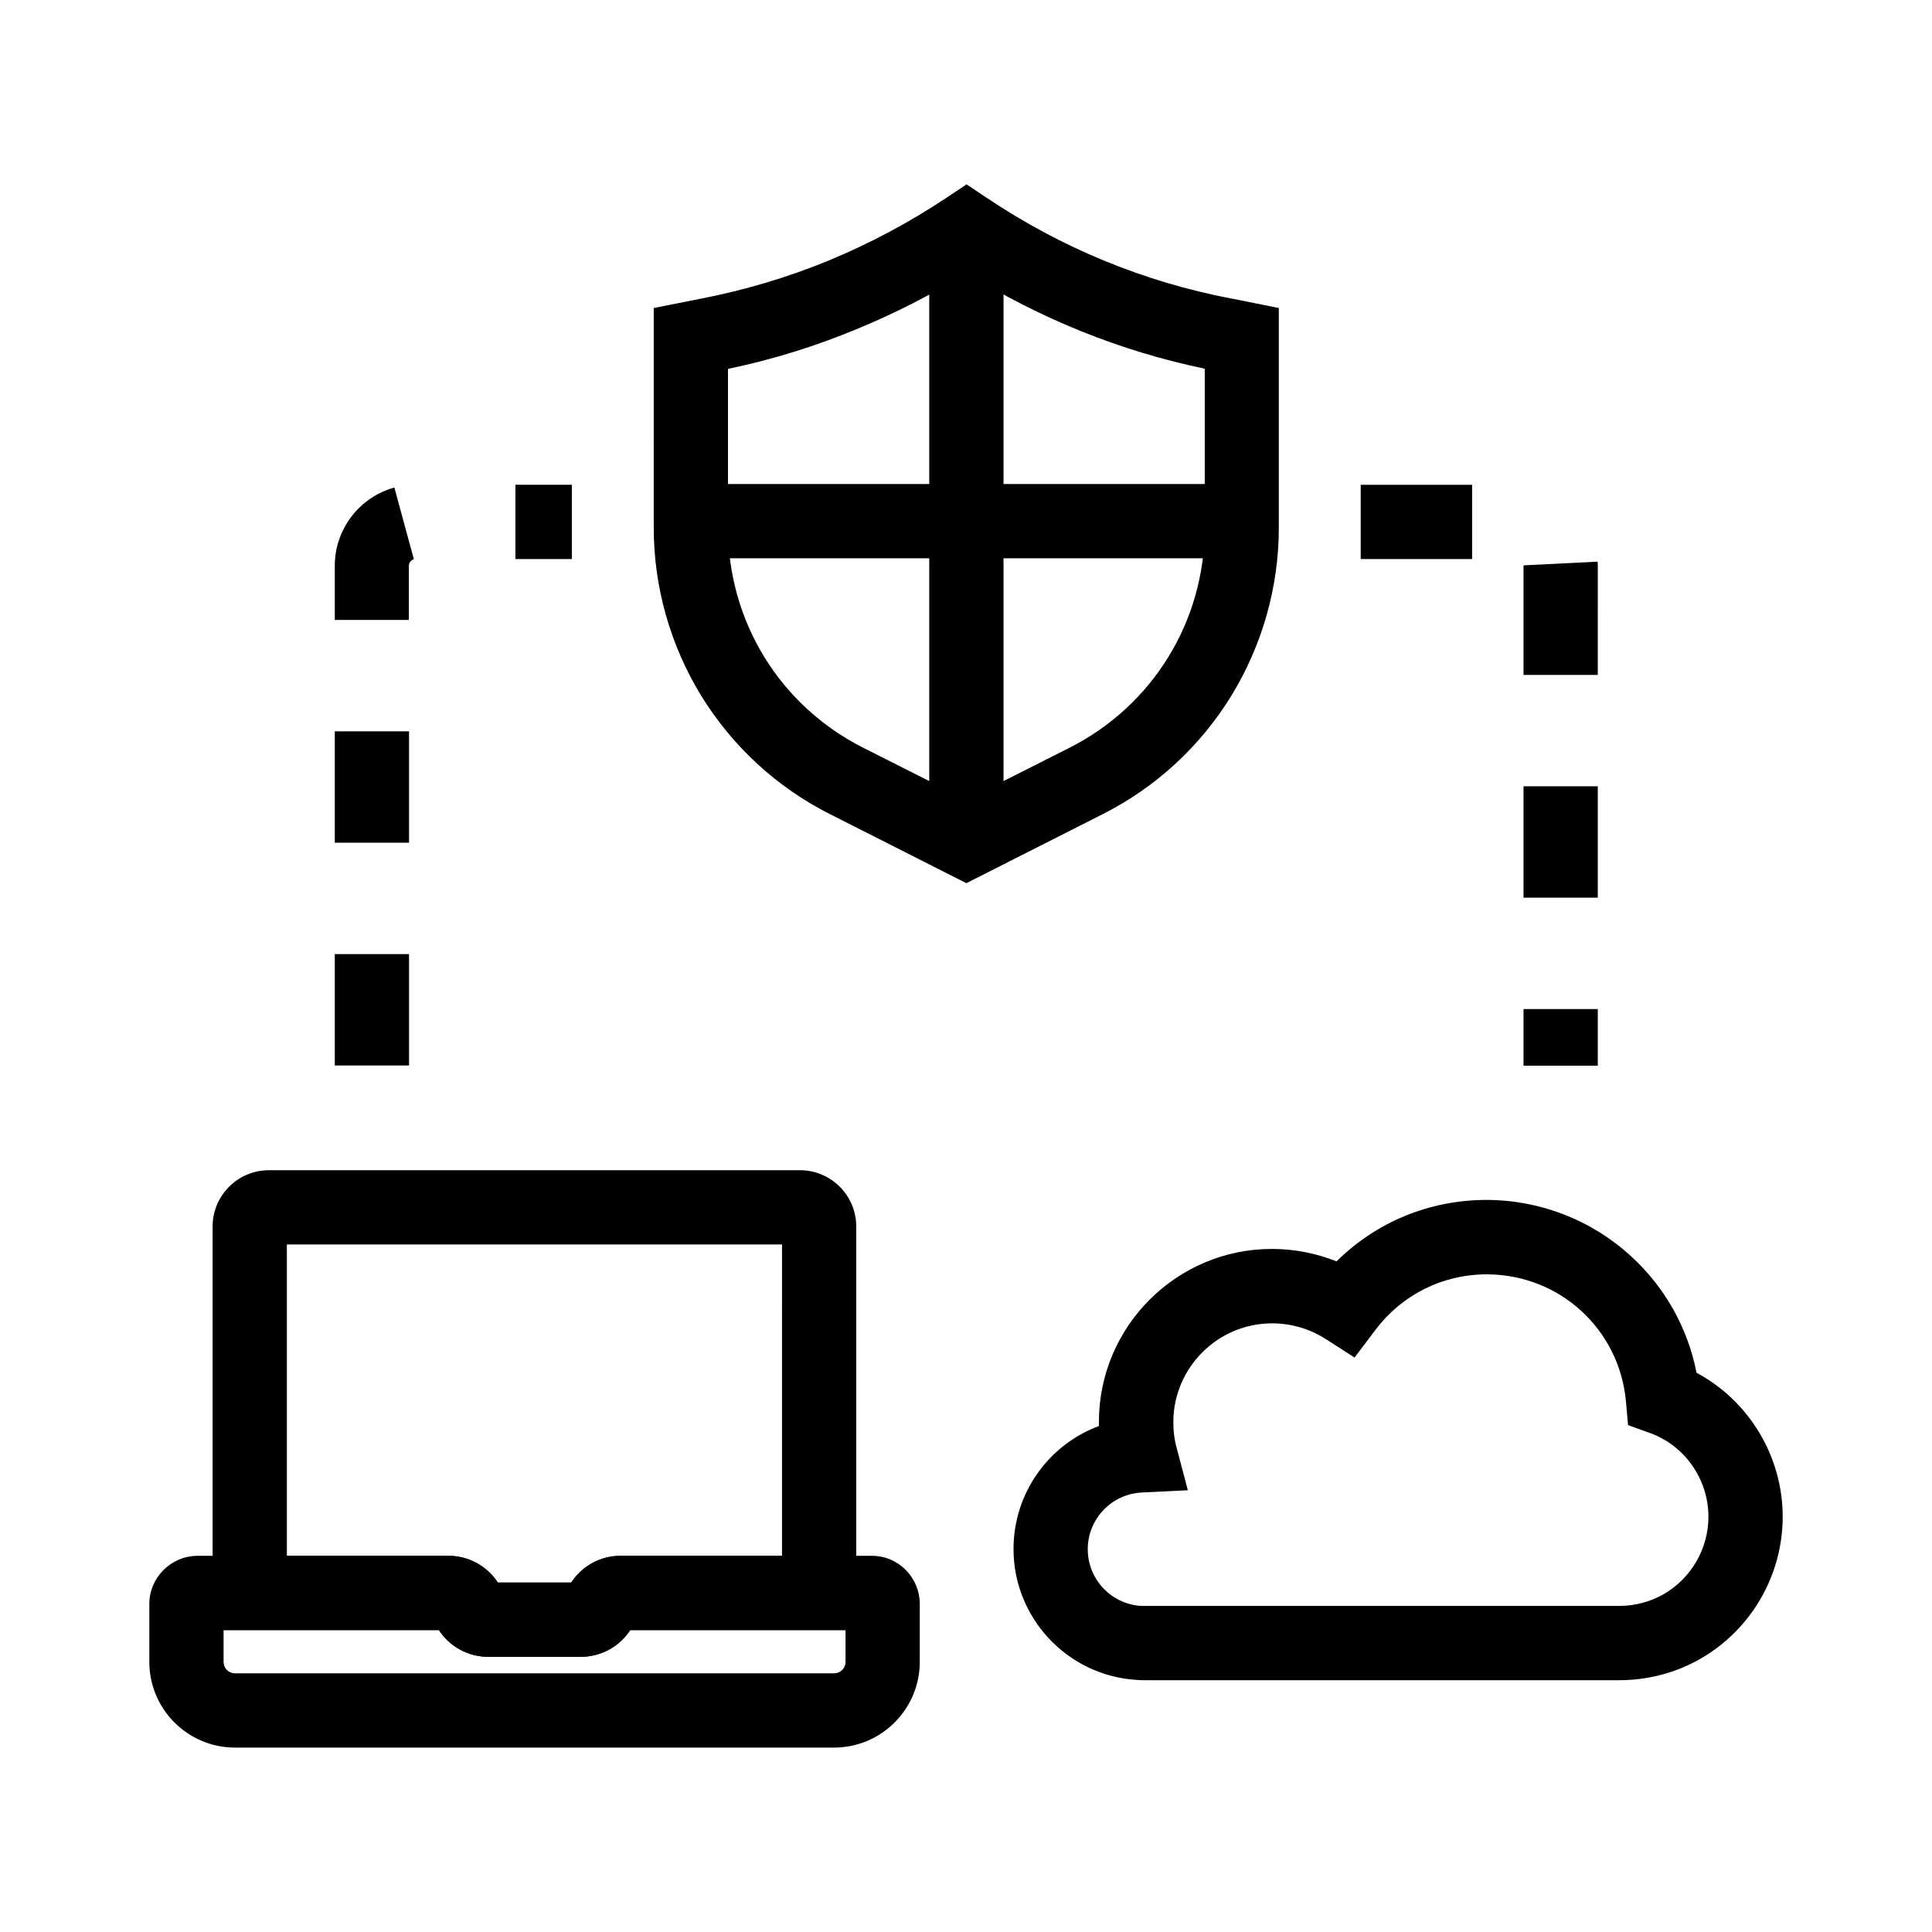
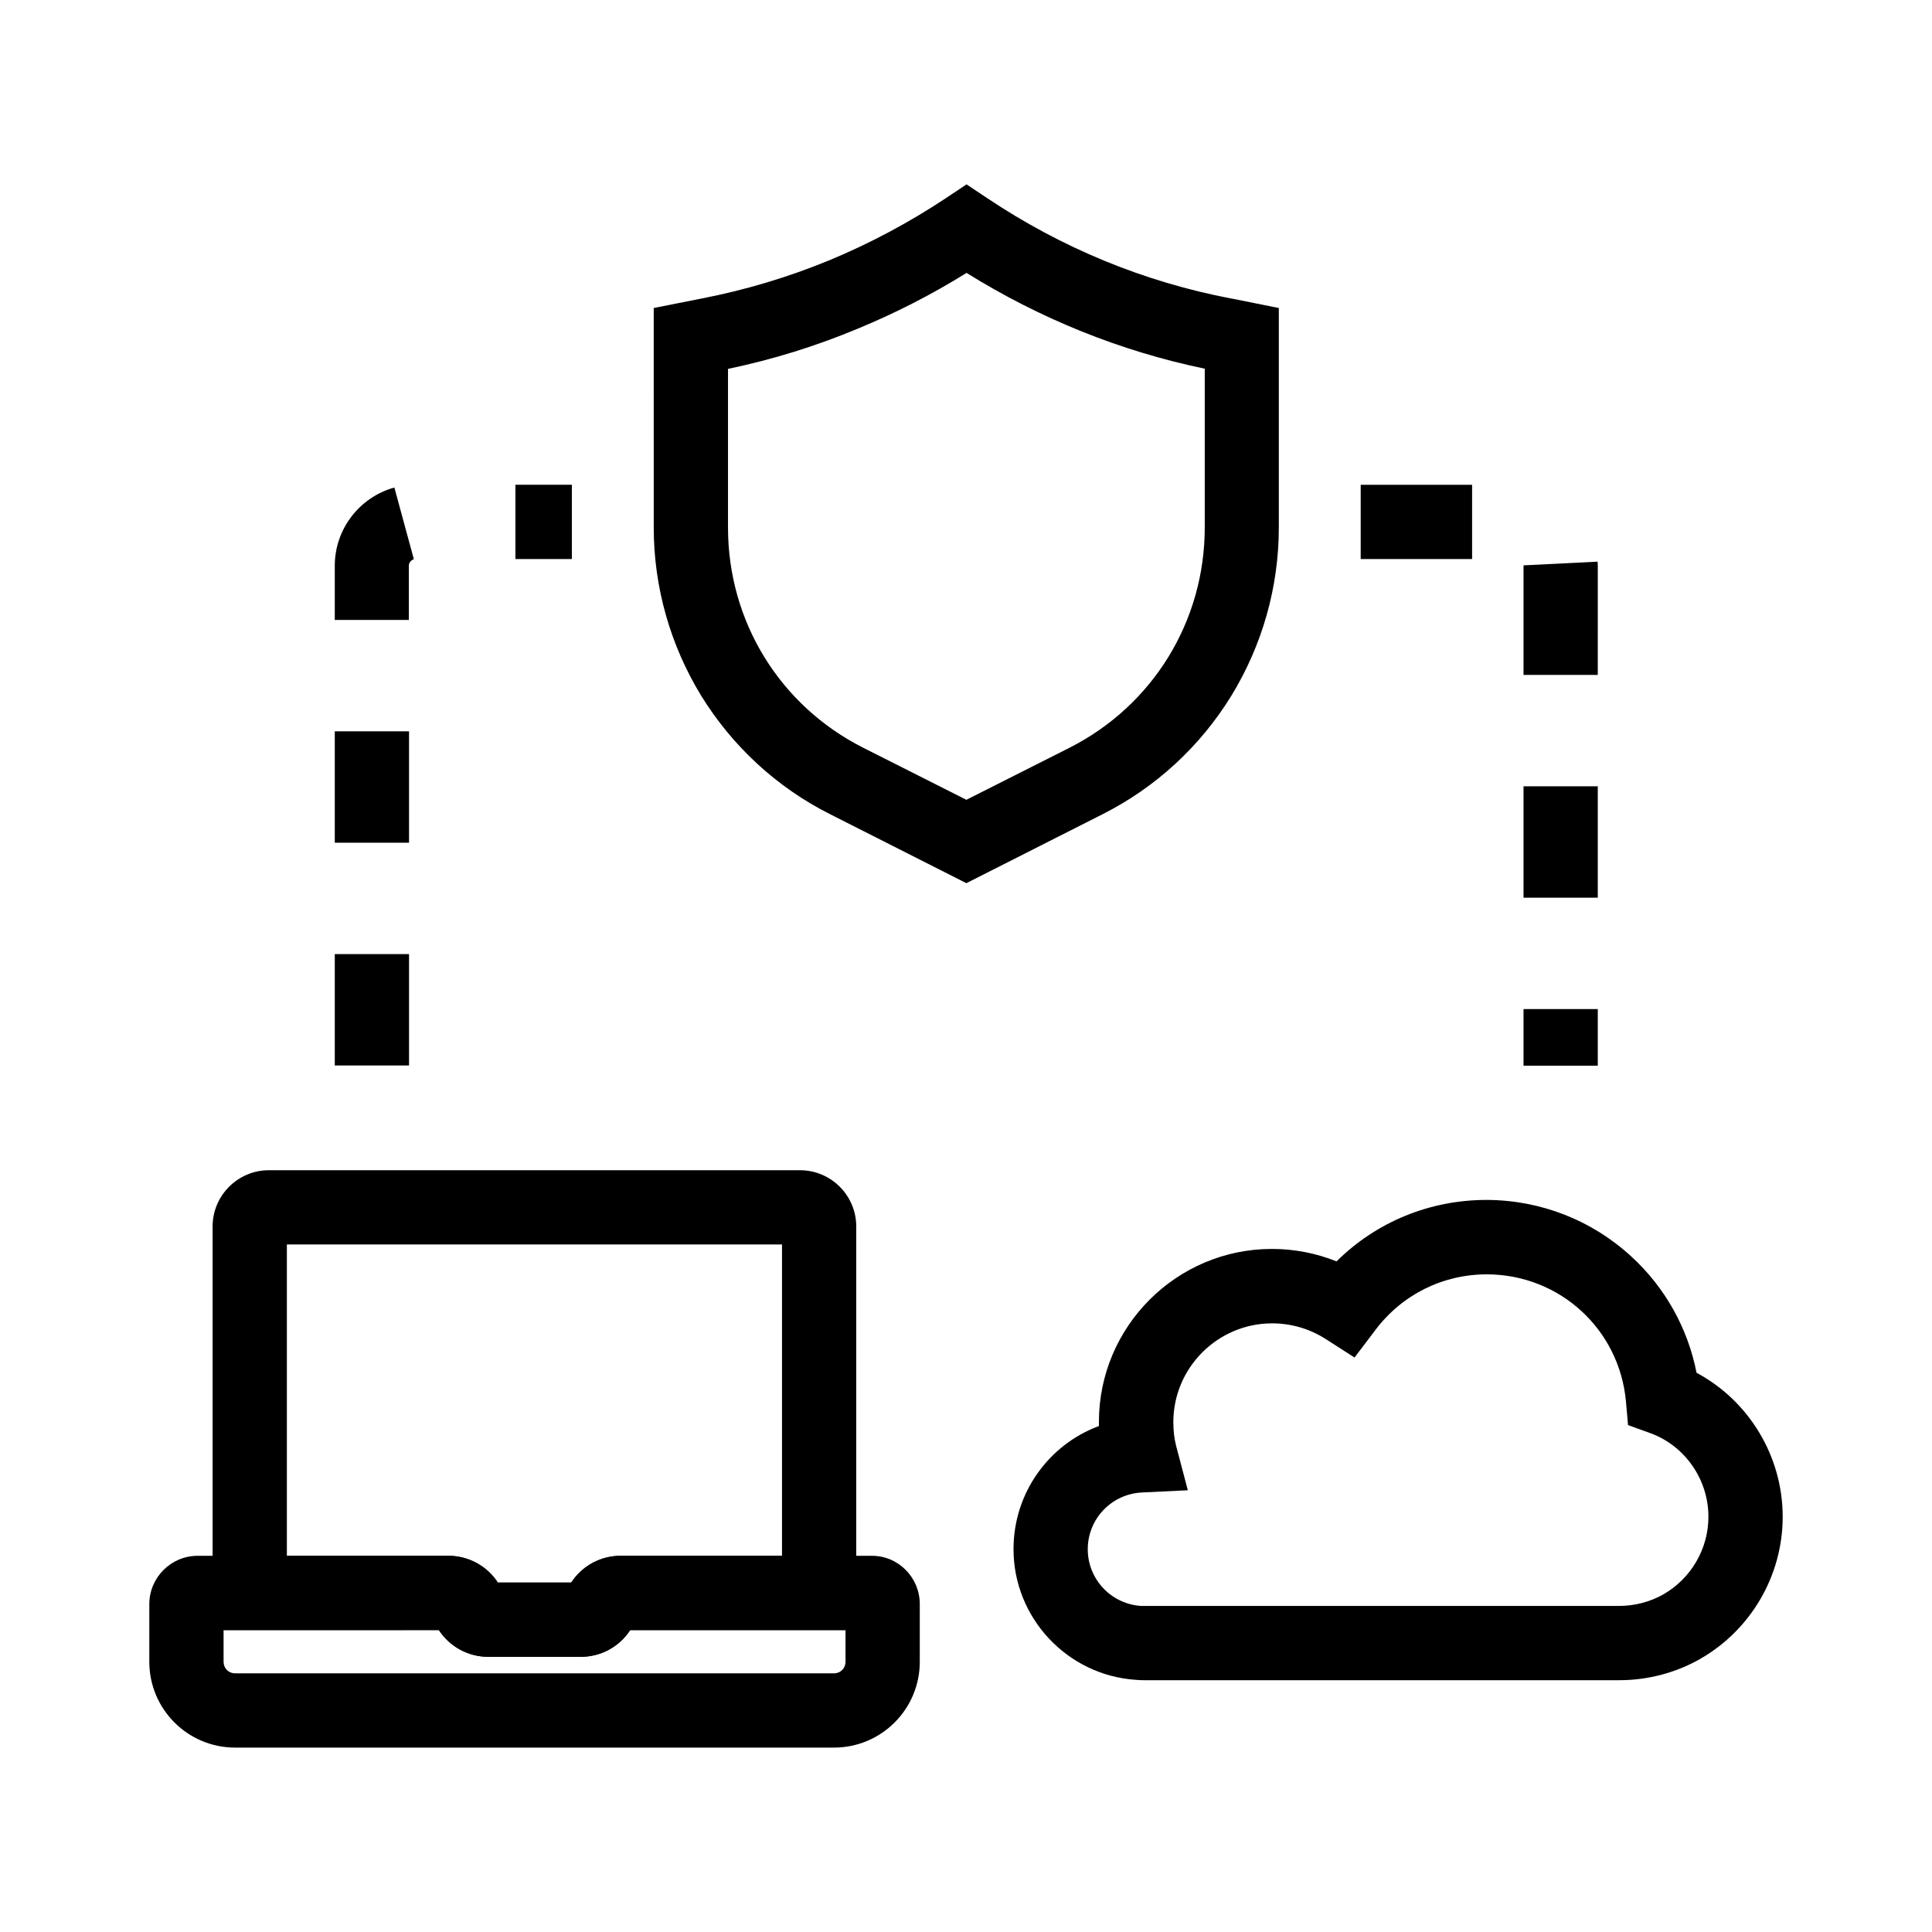
<svg xmlns="http://www.w3.org/2000/svg" fill="#000000" width="800px" height="800px" version="1.1" viewBox="144 144 512 512">
  <g>
    <path d="m400.1 378.05-36.164-18.301c-14.07-7.086-25.828-17.957-34.094-31.34-8.215-13.43-12.594-28.832-12.594-44.574l-0.004-58.207 12.645-2.508c11.66-2.262 22.977-5.656 33.75-10.086 10.824-4.477 21.254-10.035 31.047-16.531l5.461-3.641 5.461 3.641c19.777 13.234 41.523 22.188 64.699 26.617h0.098l12.496 2.508v58.203c0 15.742-4.379 31.145-12.594 44.574-8.266 13.43-20.023 24.254-34.047 31.34zm-63.172-136.29v42.066c0 24.848 13.727 47.184 35.867 58.352l27.305 13.777 27.305-13.777c22.141-11.219 35.867-33.555 35.867-58.402v-42.066c-22.434-4.676-43.59-13.234-63.125-25.387-9.25 5.758-18.992 10.727-29.027 14.859-10.973 4.578-22.434 8.121-34.191 10.578z" />
-     <path d="m390.26 204.72h19.68v162.36h-19.68z" />
-     <path d="m327.04 272.27h146.07v19.68h-146.07z" />
+     <path d="m327.04 272.27h146.07h-146.07z" />
    <path d="m573.09 589.27h-125.76c-0.641 0-1.477 0-2.363-0.098-18.156-1.23-32.375-16.434-32.375-34.637 0-14.906 9.348-27.699 22.633-32.621v-1.082c0-25.289 20.566-45.855 45.855-45.855 5.902 0 11.711 1.133 17.121 3.297 10.527-10.43 24.648-16.285 39.805-16.285 14.27 0.051 27.848 5.363 38.328 15.008 8.953 8.215 14.957 18.992 17.27 30.801 13.875 7.43 22.828 22.09 22.828 38.18 0 15.5-8.363 29.914-21.844 37.637-6.445 3.688-13.875 5.656-21.5 5.656zm-126.4-19.684h0.641 125.75c4.184 0 8.215-1.082 11.711-3.051 7.379-4.231 11.957-12.102 11.957-20.566 0-9.891-6.199-18.844-15.449-22.188l-5.856-2.117-0.543-6.199c-1.723-19.188-17.562-33.703-36.852-33.75-11.711 0-22.484 5.363-29.57 14.762l-5.512 7.281-7.676-4.922c-4.231-2.707-9.152-4.133-14.168-4.133-14.414 0-26.176 11.758-26.176 26.176 0 2.262 0.246 4.379 0.738 6.297l3.102 11.758-12.152 0.59c-8.07 0.395-14.367 6.988-14.367 15.055 0 7.922 6.199 14.516 14.121 15.008z" />
    <path d="m297.86 583.07h-24.551c-5.312 0-10.184-2.707-13.039-7.086l-59.926 0.004v-106.96c0-8.215 6.691-14.906 14.906-14.906h140.76c8.215 0 14.906 6.691 14.906 14.906v106.96h-60.023c-2.801 4.328-7.723 7.082-13.035 7.082zm-22.043-19.68h19.531c2.856-4.379 7.676-7.086 13.039-7.086h42.852l0.004-82.508h-131.22v82.508h42.754c5.316 0.004 10.234 2.758 13.039 7.086z" />
    <path d="m365.02 607.13h-158.72c-12.547 0-22.73-10.184-22.73-22.73v-15.301c0-7.035 5.758-12.793 12.793-12.793h66.566c5.312 0 10.184 2.707 13.039 7.086h19.531c2.805-4.328 7.723-7.086 13.039-7.086h66.566c6.988 0 12.645 5.758 12.645 12.793v15.301c0 12.543-10.184 22.73-22.73 22.73zm-161.77-31.145v8.414c0 1.723 1.328 3.051 3.051 3.051h158.72c1.723 0 3.051-1.328 3.051-3.051v-8.414h-57.023c-2.856 4.379-7.676 7.086-13.039 7.086h-24.551c-5.312 0-10.234-2.754-13.039-7.086z" />
    <path d="m567.43 426.42h-19.68v-15.008h19.68zm0-44.523h-19.68v-29.52h19.68zm0-59.043h-19.68v-29.027l19.633-0.984c0 0.344 0.051 0.688 0.051 1.082zm-33.309-30.699h-29.52v-19.68h29.52z" />
    <path d="m252.4 426.37h-19.68v-29.52h19.68zm0-59.043h-19.68v-29.52h19.68zm0-59.039h-19.68v-14.367c0-9.645 6.496-18.156 15.793-20.715l5.164 18.992c-0.641 0.195-1.328 0.836-1.328 1.723v14.367zm43.148-16.137h-14.957v-19.68h14.957z" />
  </g>
</svg>